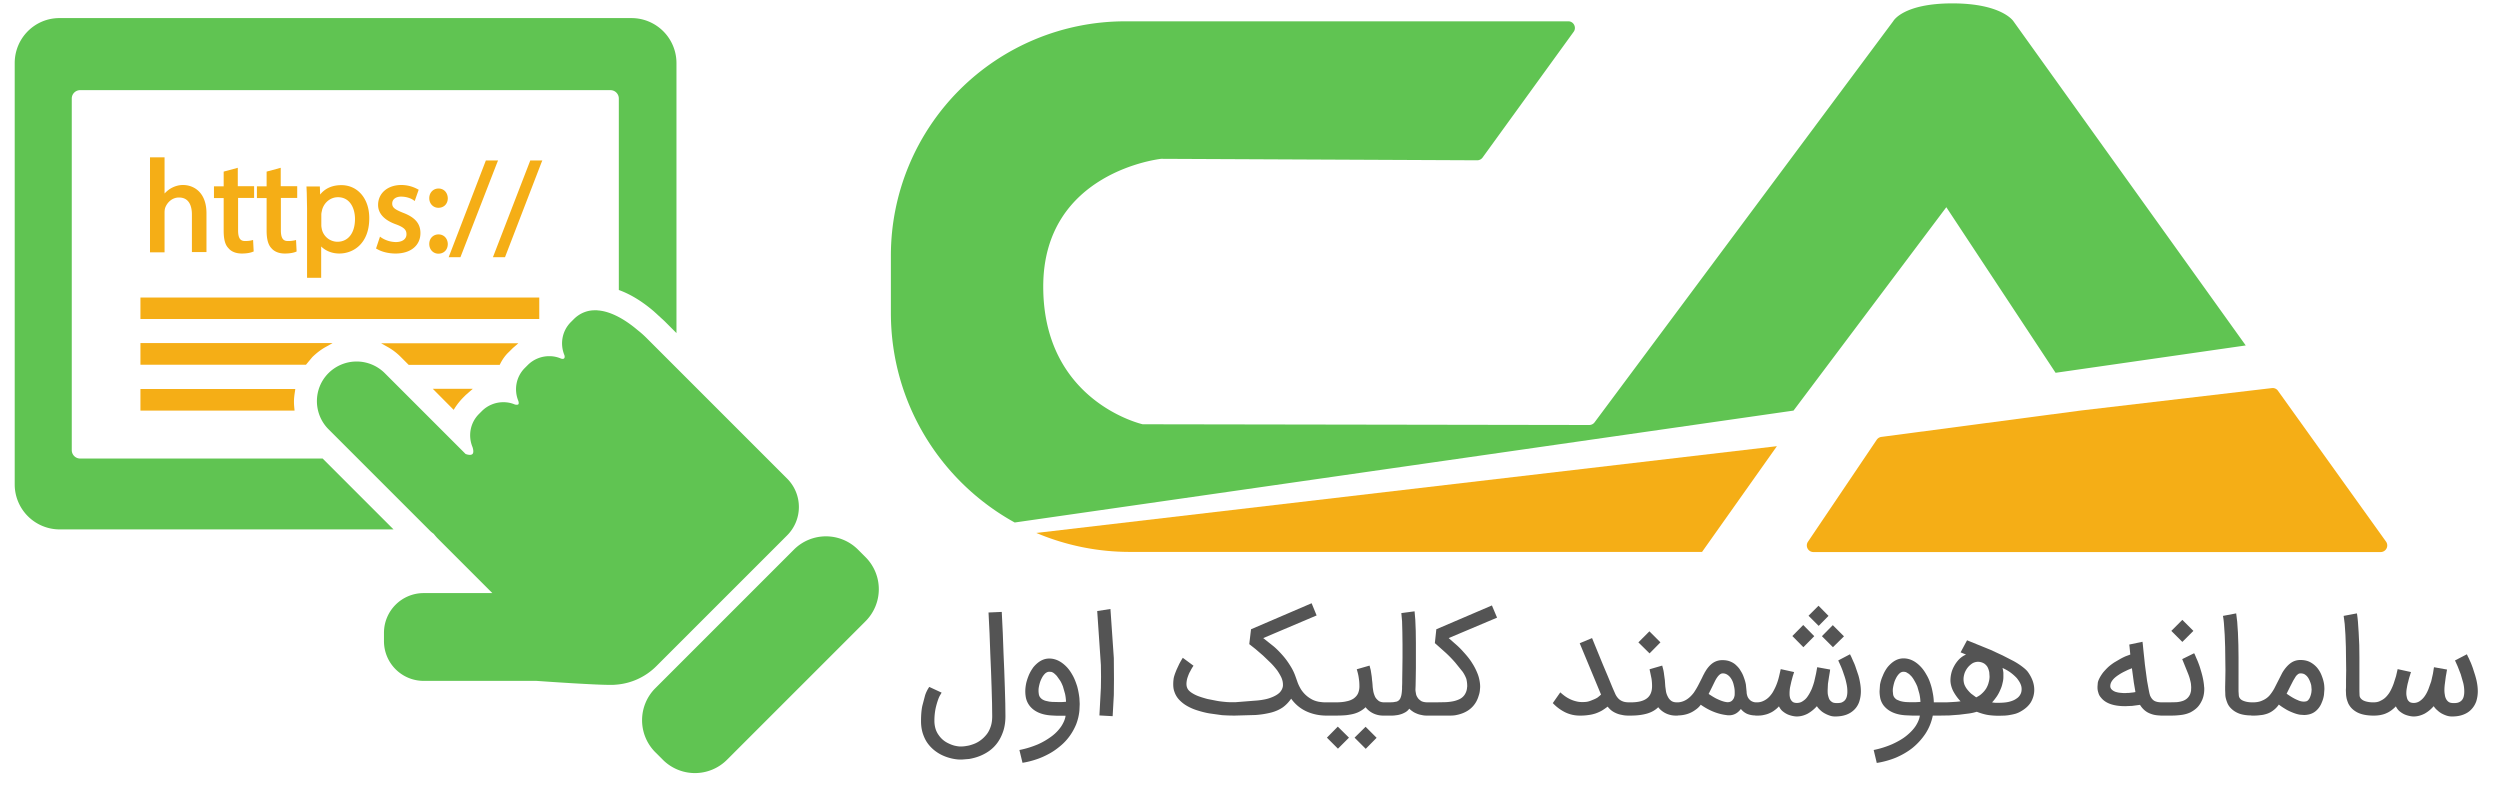
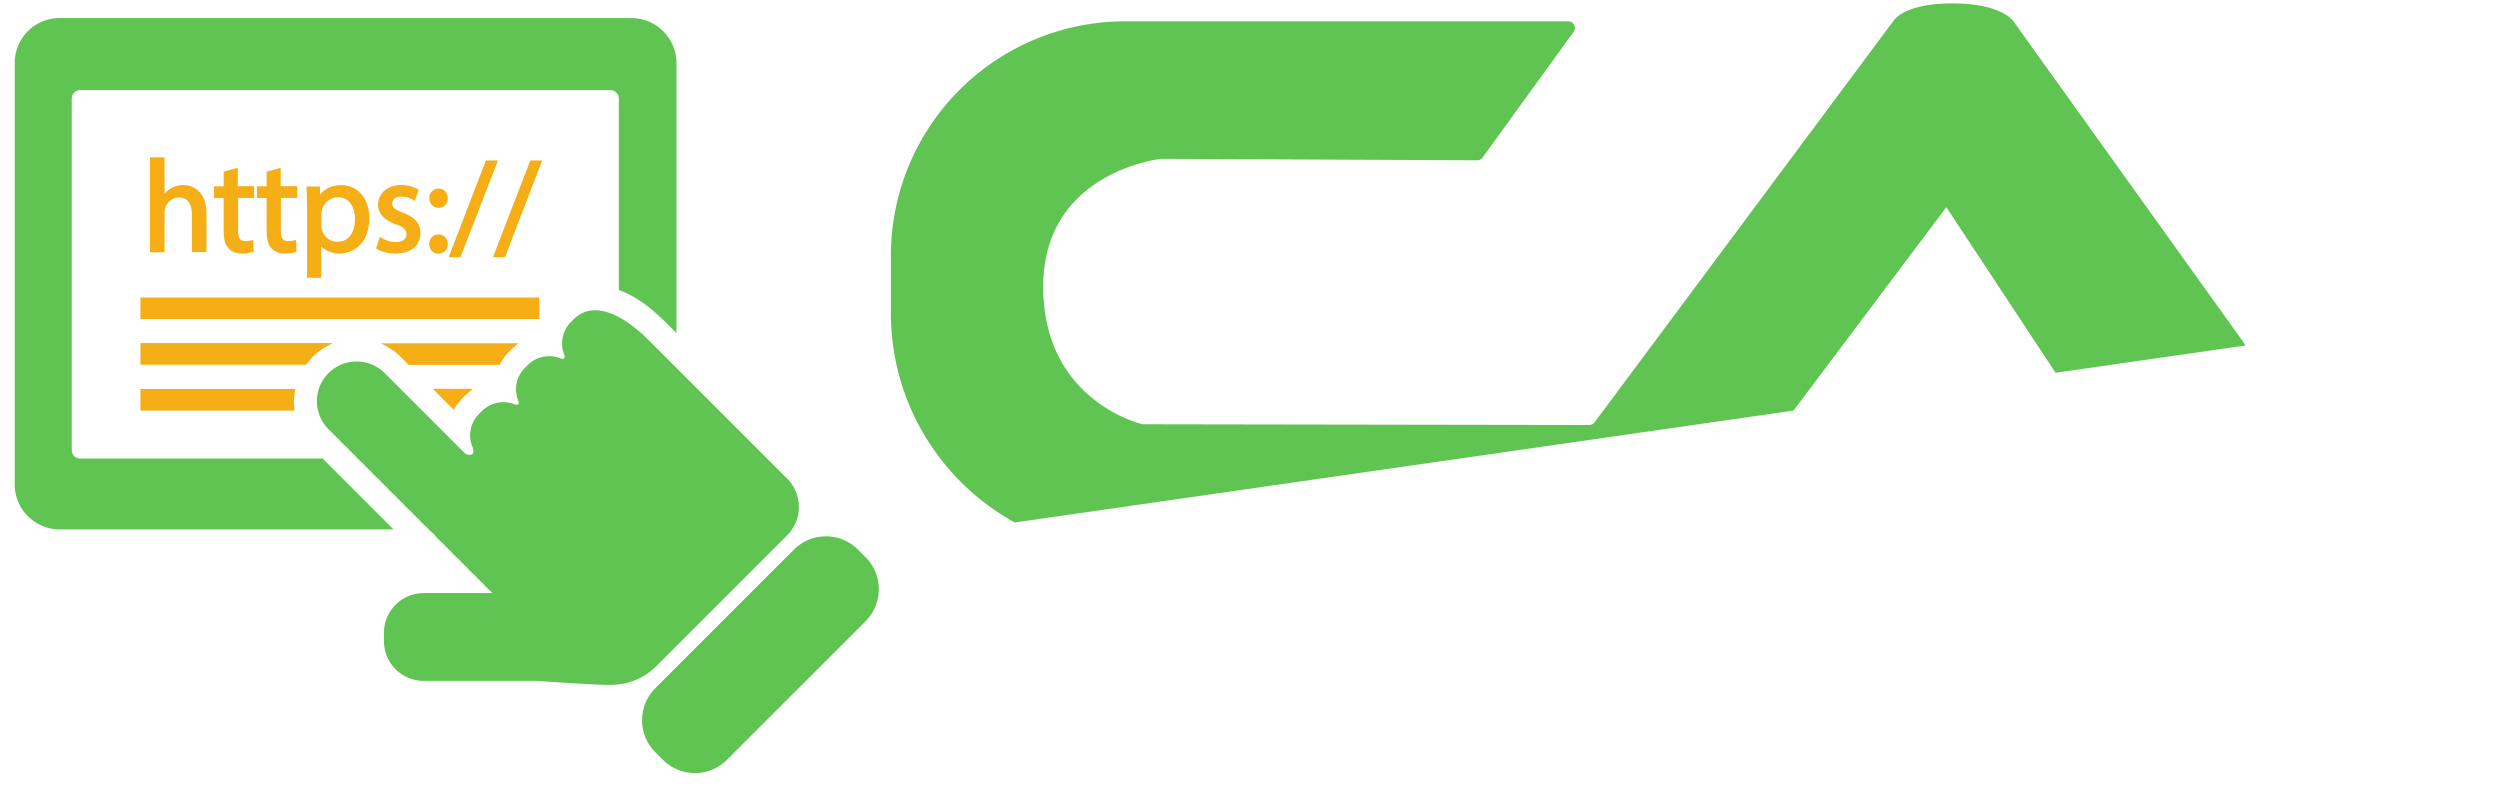
<svg xmlns="http://www.w3.org/2000/svg" viewBox="0 0 170 55">
  <path d="M21.94 31.18H5.45a.57.57 0 0 1-.57-.57V6.7a.57.57 0 0 1 .57-.57h36.06a.57.57 0 0 1 .57.57v13.02c.67.24 1.48.68 2.38 1.45l.71.65.83.83V4.29a3.06 3.06 0 0 0-3.06-3.06H4.06C2.37 1.22 1 2.59 1 4.29v28.65A3.06 3.06 0 0 0 4.06 36h22.7l-4.82-4.82z" fill="#60c452" />
  <path d="M14.04 14.5v2.64h-.99v-2.55c0-.53-.16-1.16-.88-1.16-.48 0-.82.36-.94.71-.03.1-.04.2-.04.34v2.68h-.99V10.7h.99v2.46c.12-.13.26-.25.41-.34.27-.16.56-.24.84-.24.74 0 1.6.5 1.6 1.92zm2.15-1.03v2.2c0 .64.24.72.48.72.19 0 .34-.02.41-.04l.13-.03.04.78-.08.03c-.17.07-.43.11-.72.11-.39 0-.72-.12-.92-.37-.22-.22-.32-.6-.32-1.18v-2.22h-.66v-.8h.66v-1l.96-.26v1.25h1.11v.8h-1.09zm2.91 0v2.2c0 .64.24.72.48.72a2 2 0 0 0 .43-.04l.12-.03.04.78-.07.03c-.18.07-.44.11-.73.11-.39 0-.71-.12-.92-.37-.21-.22-.32-.6-.32-1.18v-2.22h-.66v-.8h.66v-1l.96-.26v1.25h1.12v.8H19.1zm4.11-.88c-.6 0-1.1.21-1.44.64l-.02-.55h-.91l.02.45.02 1.04v4.72h.96v-2.13c.3.3.74.48 1.23.48 1.02 0 2.04-.74 2.04-2.39.01-1.33-.78-2.26-1.9-2.26zm-.23.82c.81 0 1.16.74 1.16 1.48 0 .95-.46 1.55-1.2 1.55a1.1 1.1 0 0 1-1.05-.83c-.02-.1-.04-.19-.04-.29v-.73c0-.08.02-.17.04-.25l.01-.06c.14-.52.58-.87 1.08-.87zm5.61 2.44c0 .84-.66 1.39-1.69 1.39-.47 0-.93-.11-1.25-.3l-.08-.04.27-.81.11.08a1.85 1.85 0 0 0 .96.29c.45 0 .73-.2.73-.53 0-.27-.12-.46-.73-.68-.99-.36-1.2-.91-1.2-1.31 0-.8.65-1.36 1.58-1.36a2.3 2.3 0 0 1 1.1.28l.08.04-.27.77-.11-.08c-.11-.07-.4-.22-.82-.22-.36 0-.6.19-.6.47 0 .27.17.4.74.63.82.31 1.18.74 1.18 1.38zm1.86.74c0 .39-.26.66-.64.66-.35 0-.62-.28-.62-.66s.27-.65.63-.65.62.27.63.65zm0-3.11c0 .38-.26.65-.64.65-.35 0-.62-.28-.62-.65 0-.38.27-.66.63-.66s.62.27.63.66zm3.42-2.57l-.06.14-2.5 6.44h-.8l.05-.13 2.48-6.45zm3.01 0l-.06.14-2.48 6.44h-.82l.05-.13 2.49-6.45zM9.55 20.23h27.12v1.46H9.55zm25.7 3.11l-.31.27a1.42 1.42 0 0 0-.13.12l-.2.2c-.24.22-.44.5-.6.82l-.03.06h-6.19l-.52-.52a4.05 4.05 0 0 0-.97-.73l-.39-.22h9.34zm-12.65 0l-.39.22c-.36.19-.68.44-.97.72l-.4.48-.03.04H9.55v-1.47H22.6zm9.54 3.11l-.31.27c-.04.04-.1.09-.15.13l-.2.2a4.5 4.5 0 0 0-.55.69l-.08.13-1.42-1.43h2.71zm-12.08.15c-.04.25-.07.48-.07.71 0 .15.01.31.03.49l.01.12H9.55v-1.47h10.53l-.02.15z" fill="#f5ae16" />
  <path d="M58.86 42.24l-9.43 9.43a3.08 3.08 0 0 1-4.35 0l-.52-.52a3.08 3.08 0 0 1 0-4.35l9.43-9.43a3.08 3.08 0 0 1 4.35 0l.52.52a3.08 3.08 0 0 1 0 4.35zm78.05-40.8s-.78-1.21-4.15-1.21-4.02 1.21-4.02 1.21l-20.31 27.28c-.08.11-.22.18-.36.18l-30.37-.05s-6.76-1.52-6.76-9.36 8.02-8.69 8.02-8.69l21.49.1c.14 0 .28-.07.36-.18l6.2-8.56c.21-.29 0-.71-.36-.71H76.51a15.93 15.93 0 0 0-15.93 15.93v3.9c0 6.14 3.4 11.48 8.42 14.25l52.96-7.61 10.39-13.83 7.43 11.26 12.93-1.86-15.8-22.05z" fill="#60c452" />
-   <path d="M141.46 27.92l-13.53 1.79a.46.46 0 0 0-.31.19l-4.68 6.94a.45.45 0 0 0 .37.7h38.58a.45.45 0 0 0 .36-.71l-7.35-10.26c-.09-.13-.25-.2-.41-.18l-13.03 1.53h0zm-20.63 2.42l-50.36 5.9a16.29 16.29 0 0 0 6.37 1.29h38.9l5.09-7.19z" fill="#f5ae16" />
  <g fill="#545454">
-     <path d="M64.03 47.1l-.13.22a2.03 2.03 0 0 0-.11.26c-.06.17-.12.37-.17.6a4.13 4.13 0 0 0-.08.84 1.87 1.87 0 0 0 .08.55c.05.16.13.31.22.43a1.62 1.62 0 0 0 .68.56 2.13 2.13 0 0 0 .37.14c.12.03.24.05.35.06h.11c.12 0 .25-.01.4-.04.15-.02.31-.07.47-.13a1.81 1.81 0 0 0 .47-.26c.15-.11.28-.24.4-.39s.21-.33.28-.54.1-.44.1-.7l-.01-.86-.03-1.06-.04-1.16-.05-1.17-.05-1.37-.07-1.43.9-.04.07 1.44.05 1.38.05 1.17.04 1.17.03 1.06.01.86c0 .39-.05.73-.15 1.03s-.23.56-.39.78a2.48 2.48 0 0 1-.56.56c-.21.15-.44.27-.67.36s-.47.15-.7.19l-.5.04h-.17a3.03 3.03 0 0 1-.58-.09c-.2-.05-.4-.12-.59-.21s-.38-.21-.55-.35-.33-.31-.46-.5-.23-.41-.31-.66c-.07-.24-.11-.5-.11-.79v-.04c0-.4.03-.74.09-1.02l.19-.72a2.25 2.25 0 0 1 .28-.56l.84.39zm5.29 3.9c.47-.09.89-.23 1.27-.39a4.87 4.87 0 0 0 .96-.57 2.8 2.8 0 0 0 .63-.67c.15-.24.25-.47.28-.7h-.21-.31c-.13 0-.28-.01-.45-.02-.66-.04-1.16-.26-1.47-.65a1.34 1.34 0 0 1-.27-.62 2.31 2.31 0 0 1-.03-.37c0-.12.01-.26.04-.44s.09-.38.18-.61.21-.42.33-.59c.16-.19.33-.34.51-.44s.37-.15.57-.15c.43 0 .83.2 1.2.59.16.17.29.37.41.59s.21.47.29.72c.07.26.12.53.15.8l.02.39-.02.44c-.03.34-.11.65-.22.94-.12.29-.27.56-.45.81a3.63 3.63 0 0 1-.63.67c-.24.2-.49.38-.77.53s-.56.28-.87.38c-.3.1-.61.18-.93.23l-.21-.87zm2.02-5.32c-.09 0-.17.04-.25.1-.08.07-.15.16-.21.26-.06.11-.12.23-.16.36s-.07.26-.09.39c-.01.07-.01.14-.01.21 0 .05.01.12.02.2a.47.47 0 0 0 .09.22c.05.06.1.11.17.15a.85.85 0 0 0 .22.09l.23.05.2.02.43.01h.19c.1 0 .2-.01.32-.02-.01-.2-.03-.38-.07-.55l-.14-.49c-.06-.15-.12-.29-.2-.41l-.22-.31-.1-.1a1.06 1.06 0 0 0-.12-.1c-.04-.03-.09-.05-.14-.07-.05 0-.1-.01-.16-.01zm4.17-4.27l.23 3.34.01 1.43-.01 1.08-.08 1.44-.9-.05.1-1.88.01-.74-.01-.81-.25-3.67.9-.14zm25.11 4.94a2.16 2.16 0 0 1 .03.35c0 .06-.01.15-.02.26s-.04.24-.09.38c-.04.14-.1.27-.16.38-.28.49-.74.79-1.39.91-.1.02-.24.03-.4.03h-1.57c-.12 0-.23-.01-.35-.04a1.33 1.33 0 0 1-.34-.1c-.1-.04-.2-.09-.28-.15-.09-.06-.16-.12-.22-.18a.85.85 0 0 1-.26.24c-.11.06-.21.11-.32.14a1.47 1.47 0 0 1-.34.07c-.11.02-.21.02-.3.02h-.57a1.55 1.55 0 0 1-.68-.16c-.2-.1-.37-.24-.5-.41-.1.1-.21.18-.33.25a1.74 1.74 0 0 1-.41.18c-.16.05-.34.08-.56.11-.21.02-.46.03-.75.03h-.68c-.47-.01-.91-.11-1.3-.29a2.59 2.59 0 0 1-1.03-.86c-.17.24-.36.44-.57.59-.22.15-.48.27-.78.35a6 6 0 0 1-1.07.17l-1.42.04a13.09 13.09 0 0 1-.87-.03l-.86-.12c-.28-.05-.55-.12-.8-.2a3.43 3.43 0 0 1-.7-.3 2.29 2.29 0 0 1-.54-.42 1.47 1.47 0 0 1-.33-.55c-.06-.16-.08-.33-.08-.51 0-.06 0-.17.02-.32.01-.16.09-.39.22-.7l.14-.3c.04-.09.09-.17.12-.23l.1-.17c.03-.04.04-.07.05-.08l.73.54c-.08.11-.15.23-.22.37-.08.13-.13.27-.18.41s-.07.28-.08.41v.04c0 .12.02.22.07.32s.14.19.27.28a2.29 2.29 0 0 0 .47.24c.19.07.39.13.61.19l.66.13c.22.04.44.06.66.08a4.95 4.95 0 0 0 .38.01h.21l1.52-.12c.39-.04.69-.11.89-.19.27-.1.47-.22.6-.35.13-.14.2-.29.22-.45v-.1c0-.13-.03-.28-.09-.43-.07-.16-.17-.33-.29-.51-.13-.17-.28-.35-.45-.52l-.52-.5-.51-.44-.43-.34.12-1.01 4.12-1.77.34.83-3.63 1.54.73.58c.23.2.44.42.63.64s.35.45.49.68a3.45 3.45 0 0 1 .34.7l.16.45a3.01 3.01 0 0 0 .22.44 2.01 2.01 0 0 0 .33.39c.13.12.29.23.47.32.13.06.26.1.41.13.14.02.29.04.45.04h.68c.29 0 .54-.02.75-.07.21-.04.37-.11.5-.2.13-.1.23-.21.29-.35a1.21 1.21 0 0 0 .09-.48c0-.17-.01-.35-.04-.53-.02-.18-.07-.39-.14-.62l.87-.25.08.31.05.32c.02.11.03.23.04.36a4.87 4.87 0 0 1 .04.43c.01.12.03.24.05.36a1.8 1.8 0 0 0 .12.35c.06.11.14.19.24.27.1.07.23.1.38.1h.38l.23-.01.17-.03c.04 0 .08-.02.11-.03.02-.01.05-.03.08-.05.04-.03.08-.08.11-.13.03-.06.05-.12.07-.19s.03-.15.04-.23c.01-.07.01-.15.02-.23v-.19c.01-.12.01-.27.01-.47l.01-.68.01-.81v-.87l-.01-.84-.02-.75-.05-.56.9-.12.05.58.03.75.01.84v1.68l-.01.7-.01.51-.01.25a1.29 1.29 0 0 0 .03.25.63.63 0 0 0 .12.31c.05.09.14.16.24.23.11.06.26.09.46.09h.49l.58-.01c.2 0 .39-.02.57-.05a1.87 1.87 0 0 0 .49-.15.88.88 0 0 0 .36-.3c.1-.15.16-.32.17-.5.01-.04.01-.08.01-.12a2.02 2.02 0 0 0-.06-.47 2.23 2.23 0 0 0-.25-.48l-.5-.62a8.29 8.29 0 0 0-.66-.68l-.73-.65.1-.94 3.78-1.62.35.83-3.29 1.39.49.43a5.3 5.3 0 0 1 .53.53c.23.25.43.5.57.73a3.95 3.95 0 0 1 .35.67c.09.21.14.41.17.6zm-7.76 3.07l-.75.74.76.76.74-.75-.75-.75zm-1.89-.01l-.74.75.75.75.75-.75-.76-.75zm35.52-2.95c-.03-.19-.07-.37-.12-.54l-.17-.5c-.05-.16-.11-.31-.17-.43l-.14-.32-.09-.18-.8.42.18.4a5.58 5.58 0 0 1 .2.54c.07.19.13.39.17.59.05.21.07.39.07.57a1.37 1.37 0 0 1-.04.36c-.03.11-.08.2-.15.27a.62.62 0 0 1-.23.14 1.24 1.24 0 0 1-.27.03c-.05 0-.1 0-.16-.01a.4.4 0 0 1-.23-.09c-.07-.05-.12-.11-.16-.19a1.73 1.73 0 0 1-.08-.27c-.02-.1-.02-.21-.02-.32l.02-.43.07-.46.06-.36.02-.15-.88-.16-.08.44-.12.53a4.72 4.72 0 0 1-.18.53c-.08.17-.16.33-.26.47a1.04 1.04 0 0 1-.33.33c-.12.09-.26.13-.42.13-.1 0-.18-.02-.24-.05a.43.43 0 0 1-.15-.15c-.04-.06-.07-.13-.08-.21-.02-.08-.02-.16-.02-.24a2.77 2.77 0 0 1 .03-.39l.09-.41.1-.37.09-.28-.91-.2-.11.48c-.04.17-.09.34-.15.5a3.51 3.51 0 0 1-.22.48c-.08.16-.18.29-.29.41a1.29 1.29 0 0 1-.38.28 1.01 1.01 0 0 1-.49.11h-.03c-.1 0-.19-.02-.27-.06-.08-.03-.15-.09-.2-.15a.61.61 0 0 1-.13-.22c-.03-.09-.05-.18-.05-.28l-.05-.5c-.03-.17-.08-.33-.14-.49a1.88 1.88 0 0 0-.22-.45c-.08-.15-.19-.27-.31-.38-.11-.11-.25-.19-.4-.25s-.32-.09-.51-.09a1.13 1.13 0 0 0-.69.21c-.19.14-.35.33-.48.55-.01.02-.02.04-.04.06-.01.02-.03.07-.06.12-.04.07-.08.15-.13.26l-.23.45c-.11.22-.23.41-.33.56-.31.41-.66.63-1.06.66h-.09c-.15 0-.28-.03-.38-.1a.74.74 0 0 1-.23-.27 1.33 1.33 0 0 1-.13-.35l-.05-.36-.03-.43-.05-.36a3.06 3.06 0 0 0-.05-.32l-.08-.31-.86.25.13.62c.03.18.04.36.04.53 0 .36-.11.64-.34.82-.24.19-.6.28-1.11.28h-.09c-.19 0-.34-.02-.46-.07a.79.79 0 0 1-.3-.2 1.12 1.12 0 0 1-.2-.3l-.18-.41-.33-.8-.33-.78-.34-.83-.4-.98-.84.35 1.45 3.49c-.05.05-.12.11-.22.19-.1.07-.23.13-.39.19-.16.07-.3.11-.42.12-.11.01-.2.01-.26.01-.12 0-.24-.01-.36-.04a2.13 2.13 0 0 1-.56-.21c-.19-.1-.37-.24-.56-.41l-.51.73a2.98 2.98 0 0 0 .85.63 2.25 2.25 0 0 0 1 .22 3.57 3.57 0 0 0 .59-.04c.17-.02.33-.06.48-.11a2.68 2.68 0 0 0 .42-.19c.13-.08.26-.17.39-.27a1.7 1.7 0 0 0 .23.24 1.35 1.35 0 0 0 .31.19 1.52 1.52 0 0 0 .41.13c.13.03.27.05.44.05h.18c.45 0 .81-.05 1.12-.14.3-.09.55-.23.75-.43.13.17.3.31.5.41a1.55 1.55 0 0 0 .68.16h.09c.03 0 .06 0 .09-.01.44-.01.82-.13 1.14-.36.18-.12.31-.25.39-.37.57.4 1.16.64 1.78.71.05.01.1.01.15.01.31 0 .58-.14.8-.43.12.15.26.26.44.34.16.06.34.1.53.1a.17.17 0 0 0 .07.01h.11c.14 0 .28-.01.4-.04.15-.03.29-.07.41-.13.12-.05.24-.12.34-.2.11-.08.2-.16.29-.26a1.02 1.02 0 0 0 .21.3 1.61 1.61 0 0 0 .3.21c.11.06.23.1.35.13s.24.05.35.05c.26 0 .51-.07.74-.19.23-.13.44-.3.63-.51.06.1.14.19.23.27.09.09.19.16.3.22s.22.11.34.15a1.03 1.03 0 0 0 .35.06h.03c.28 0 .53-.04.75-.12s.4-.2.55-.35a1.36 1.36 0 0 0 .33-.54 2.27 2.27 0 0 0 .11-.72 3.27 3.27 0 0 0-.05-.53zm-8.53.67c0 .08 0 .16-.02.22-.02.09-.05.16-.1.22-.08.12-.2.18-.37.18-.04 0-.09-.01-.15-.02-.15-.03-.32-.09-.51-.18-.19-.08-.39-.21-.62-.36 0-.02.01-.03.02-.05l.06-.12.13-.26.22-.45c.18-.35.36-.52.52-.52a.56.56 0 0 1 .36.12c.1.07.18.17.25.29s.12.26.15.41c.04.15.06.3.06.44v.08zm-5.8-4.2l-.75.75.76.75.74-.75-.75-.75z" />
-     <path d="M124.63 42.51l-.74.75.75.75.75-.74-.76-.76zm-.97-1.32l-.68.68.69.69.67-.68-.68-.69zm-1.04 1.31l-.74.75.75.76.74-.75-.75-.76zm-3.27 6.15v.01h.07c-.02 0-.05 0-.07-.01zm18.56-2.94c-.09-.13-.23-.25-.4-.38s-.37-.26-.59-.38l-.74-.38-.82-.38-1.6-.65-.44.82.37.15c-.19.08-.35.2-.48.33-.13.14-.24.29-.32.44-.09.16-.16.33-.2.5a2.1 2.1 0 0 0-.06.48c0 .22.06.46.17.7a3.2 3.2 0 0 0 .52.73l-.27.03-.31.02-.38.02h-.86a3.83 3.83 0 0 0-.08-.68c-.04-.23-.1-.45-.17-.65-.07-.21-.16-.4-.27-.58-.1-.18-.22-.35-.35-.49-.36-.39-.76-.59-1.19-.59-.2 0-.39.05-.57.15s-.35.25-.51.44a2.38 2.38 0 0 0-.33.59 2.61 2.61 0 0 0-.19.61l-.03.44a2.22 2.22 0 0 0 .03.37 1.27 1.27 0 0 0 .26.62c.32.39.81.61 1.48.65l.45.02h.52c-.03.23-.13.46-.28.7-.16.24-.37.46-.63.67-.27.22-.59.4-.96.57a6.31 6.31 0 0 1-1.27.4l.21.88a5.83 5.83 0 0 0 1.3-.36c.42-.18.8-.4 1.14-.67a4.4 4.4 0 0 0 .87-.96c.24-.37.41-.78.5-1.23h.5l.62-.01.68-.05.64-.08a3.49 3.49 0 0 0 .55-.12c.26.1.52.18.77.22a4.95 4.95 0 0 0 .78.05l.36-.01c.13-.01.25-.02.38-.05.13-.02.25-.05.36-.08.12-.04.21-.08.3-.13.33-.18.57-.39.73-.65.15-.26.23-.54.23-.84 0-.41-.14-.8-.42-1.2zm-7.65 2.04h-.19c-.14 0-.28 0-.43-.01-.06 0-.12-.01-.2-.02-.07-.01-.15-.03-.23-.05l-.22-.09c-.07-.04-.12-.09-.17-.15a.47.47 0 0 1-.09-.22l-.02-.21c0-.06 0-.13.01-.2.02-.13.05-.26.09-.4.04-.13.1-.25.16-.36.06-.1.13-.19.21-.26s.17-.1.26-.1c.05 0 .1.01.15.02a.64.64 0 0 1 .14.08c.05.02.09.06.13.09.03.04.07.07.1.1a1.63 1.63 0 0 1 .22.32 2.98 2.98 0 0 1 .2.4l.14.49a3.18 3.18 0 0 1 .07.55l-.33.02zm4.97-1.35c-.03.14-.09.27-.16.4a1.59 1.59 0 0 1-.29.35c-.11.11-.25.2-.4.27l-.34-.25c-.1-.09-.19-.19-.27-.29a1.35 1.35 0 0 1-.19-.33 1.15 1.15 0 0 1-.06-.37c0-.14.03-.28.08-.43.06-.15.14-.28.24-.4.11-.12.22-.21.33-.27a.88.88 0 0 1 .33-.08.88.88 0 0 1 .17.02c.13.03.24.08.32.15s.15.15.19.25c.04.09.07.19.09.29l.02.29a1.44 1.44 0 0 1-.06.4zm2.16.81a.73.73 0 0 1-.28.3c-.12.09-.29.16-.49.21s-.45.07-.73.07h-.18a1.29 1.29 0 0 1-.25-.03c.12-.12.22-.26.32-.4a2.46 2.46 0 0 0 .24-.45c.07-.15.12-.3.15-.45.04-.15.06-.29.06-.42v-.29a1.91 1.91 0 0 0-.06-.33c.22.1.41.21.57.33s.3.25.41.37c.1.13.19.26.24.38.06.13.08.25.08.35 0 .13-.02.25-.08.36zm12.49-.5c-.02-.34-.1-.74-.24-1.18a4.13 4.13 0 0 0-.14-.42c-.05-.14-.1-.25-.15-.36l-.1-.24-.05-.09-.81.4.4.99c.06.15.11.3.14.44.04.15.06.26.06.34.01.08.01.14.01.18l-.01.21c-.02.09-.04.18-.07.24a.8.8 0 0 1-.23.3c-.09.07-.2.13-.32.16a1.67 1.67 0 0 1-.41.07l-.49.01h-.45c-.21 0-.38-.03-.5-.09s-.22-.17-.3-.34c-.01-.01-.02-.05-.04-.12-.02-.06-.04-.17-.07-.32l-.11-.6-.13-.97c0-.02-.01-.07-.02-.16l-.03-.3-.04-.37-.04-.38-.03-.31-.02-.16-.9.19.02.16.05.52-.3.11c-.12.05-.24.11-.37.18l-.41.24a3.79 3.79 0 0 0-.4.3c-.13.12-.25.25-.37.39-.11.15-.21.3-.29.48a.95.95 0 0 0-.07.22l-.02.25v.08c0 .12.02.23.06.35.03.12.09.23.18.33.31.39.86.58 1.65.58l.47-.02.53-.07c.16.26.37.45.61.56.16.07.32.12.48.14.12.02.23.02.33.03h.73a5.12 5.12 0 0 0 .7-.05c.21-.03.41-.09.58-.17.17-.09.33-.2.46-.33.14-.14.25-.32.34-.52.09-.21.14-.46.14-.74 0-.05 0-.1-.01-.14zm-4.96.39c-.12.02-.21.02-.28.02-.08.01-.13.01-.15.01-.1 0-.21-.01-.31-.02-.13-.01-.24-.04-.34-.07-.1-.04-.18-.09-.24-.15a.31.31 0 0 1-.1-.24c0-.1.03-.2.08-.29s.12-.17.2-.25c.09-.08.18-.15.29-.22.1-.07.21-.13.32-.19l.31-.15.27-.11.13.97.11.65a2.03 2.03 0 0 1-.29.04zm3.48-4.95l-.75.75.75.75.75-.75-.75-.75zm9.64 4.39c-.03-.21-.09-.41-.17-.61a1.89 1.89 0 0 0-.31-.53 1.65 1.65 0 0 0-.48-.38c-.18-.09-.39-.14-.64-.14a1.12 1.12 0 0 0-.53.12c-.15.08-.28.19-.4.32a2.49 2.49 0 0 0-.32.44l-.26.51-.28.55c-.1.18-.21.34-.33.48a1.33 1.33 0 0 1-.47.33c-.16.08-.35.12-.58.13h-.1c-.19 0-.35-.02-.49-.06s-.25-.09-.32-.16-.11-.15-.12-.24l-.02-.29V44.7l-.01-.84-.03-.84-.05-.74-.07-.57-.9.17a4.75 4.75 0 0 1 .07.55l.05.74.03.82.01.82.01.77-.01.65-.01.47v.22l.01.26a1.22 1.22 0 0 0 .04.32c.03.12.07.23.12.35a1.12 1.12 0 0 0 .23.32c.17.17.37.29.6.37.22.07.48.11.77.11.03.01.06.01.09.01h.1c.15 0 .3-.01.43-.03.17-.01.32-.05.47-.1a1.44 1.44 0 0 0 .42-.23 1.55 1.55 0 0 0 .37-.39c.14.11.29.21.46.31.16.1.34.18.52.25s.33.11.46.13l.28.02a1.57 1.57 0 0 0 .37-.05 1.1 1.1 0 0 0 .51-.3c.14-.14.25-.31.32-.5a1.98 1.98 0 0 0 .15-.52l.03-.39a3.23 3.23 0 0 0-.02-.32zm-.86.5a1.36 1.36 0 0 1-.08.32.66.66 0 0 1-.12.22c-.05.06-.1.1-.16.11-.04.01-.1.02-.16.02a.98.98 0 0 1-.41-.1c-.23-.09-.48-.24-.76-.44l.25-.5.2-.39.17-.28c.05-.07.11-.12.16-.16a.28.28 0 0 1 .17-.05c.1 0 .18.02.25.05a.86.86 0 0 1 .18.14c.05.06.1.12.13.19.04.07.07.14.09.2.03.06.04.12.06.17.01.06.02.09.02.12l.02.23c0 .05-.01.1-.01.15z" />
-     <path d="M153.08 48.65v.01h.09c-.03 0-.06 0-.09-.01zm15.41-1.66a2.27 2.27 0 0 1-.11.72c-.08.21-.19.39-.34.54-.14.15-.33.27-.55.35-.21.08-.46.12-.74.12h-.04a1.12 1.12 0 0 1-.35-.06c-.12-.04-.23-.09-.34-.15a1.48 1.48 0 0 1-.29-.22c-.1-.08-.17-.17-.24-.27-.18.21-.39.38-.62.51-.24.12-.48.19-.74.19-.11 0-.23-.02-.35-.05s-.24-.07-.35-.13a1.61 1.61 0 0 1-.3-.21 1.02 1.02 0 0 1-.21-.3c-.09.1-.19.18-.29.26-.11.08-.22.15-.34.2-.12.06-.26.1-.41.13a2.35 2.35 0 0 1-.4.04h-.18c-.3-.01-.56-.05-.77-.12a1.52 1.52 0 0 1-.61-.37c-.1-.1-.17-.21-.23-.32-.05-.12-.09-.23-.12-.35-.02-.11-.04-.22-.04-.32l-.01-.26c0-.03.01-.1.01-.22v-.47l.01-.65-.01-.77-.01-.82-.03-.82-.05-.74-.07-.55.9-.17c.03.16.05.35.07.57l.05.74.04.84.01.84v2.31l.01.29c.01.09.05.17.13.24.07.07.17.12.31.16a1.85 1.85 0 0 0 .5.06h.01c.18 0 .34-.03.48-.11.15-.07.28-.16.39-.28s.21-.25.29-.41a3.48 3.48 0 0 0 .21-.48l.16-.5.11-.48.91.2c-.03.07-.05.16-.09.28s-.07.24-.1.37a3.01 3.01 0 0 0-.09.41c-.03.14-.04.27-.04.39 0 .08.01.16.03.24a.65.65 0 0 0 .07.21c.04.06.09.11.15.15.07.03.15.05.25.05a.72.72 0 0 0 .42-.13 1.29 1.29 0 0 0 .33-.33c.1-.14.18-.3.25-.47l.19-.53.12-.53.07-.44.89.16-.03.15c-.01.1-.04.22-.06.36l-.06.46a3.46 3.46 0 0 0-.03.43c0 .11.01.22.03.32.01.1.04.19.08.27s.09.14.15.19a.43.43 0 0 0 .23.09 1.03 1.03 0 0 0 .17.01 1.09 1.09 0 0 0 .26-.03c.09-.03.17-.07.24-.14s.12-.16.15-.27a1.37 1.37 0 0 0 .04-.36c0-.18-.02-.36-.07-.57l-.17-.59-.21-.54-.18-.4.81-.42c.01.03.04.09.08.18.05.08.09.19.15.32.06.12.11.27.17.43l.16.5c.05.17.1.35.13.54a3.27 3.27 0 0 1 .05.53z" />
-   </g>
+     </g>
  <path d="M43.99 23.01l9.54 9.54a2.73 2.73 0 0 1 0 3.85l-8.89 8.89a4.34 4.34 0 0 1-2.79 1.27c-.6.08-5.09-.24-5.37-.26h-7.67a2.7 2.7 0 0 1-2.7-2.7v-.57a2.7 2.7 0 0 1 2.7-2.7h4.67l-3.71-3.71c-.1-.1-.19-.21-.28-.32a2.07 2.07 0 0 1-.32-.28l-6.83-6.83c-.52-.52-.79-1.22-.79-1.91s.26-1.38.79-1.91a2.71 2.71 0 0 1 3.82 0l5.5 5.5s.32.13.46.01.01-.48.01-.48c-.31-.75-.17-1.64.44-2.25l.2-.2a2.06 2.06 0 0 1 1.46-.6 1.96 1.96 0 0 1 .79.16s.19.04.23-.02c.05-.06 0-.22 0-.22-.31-.75-.17-1.64.44-2.25l.2-.2a2.06 2.06 0 0 1 1.46-.6 1.96 1.96 0 0 1 .79.16s.15.06.22-.01.02-.22.02-.22c-.31-.75-.17-1.64.44-2.25l.2-.2c.39-.39.88-.59 1.38-.6h.04.04.08a.45.45 0 0 1 .11.01c.06 0 .12.01.18.02.5.07 1.38.36 2.51 1.32.22.17.42.35.63.56z" fill="#60c452" />
</svg>